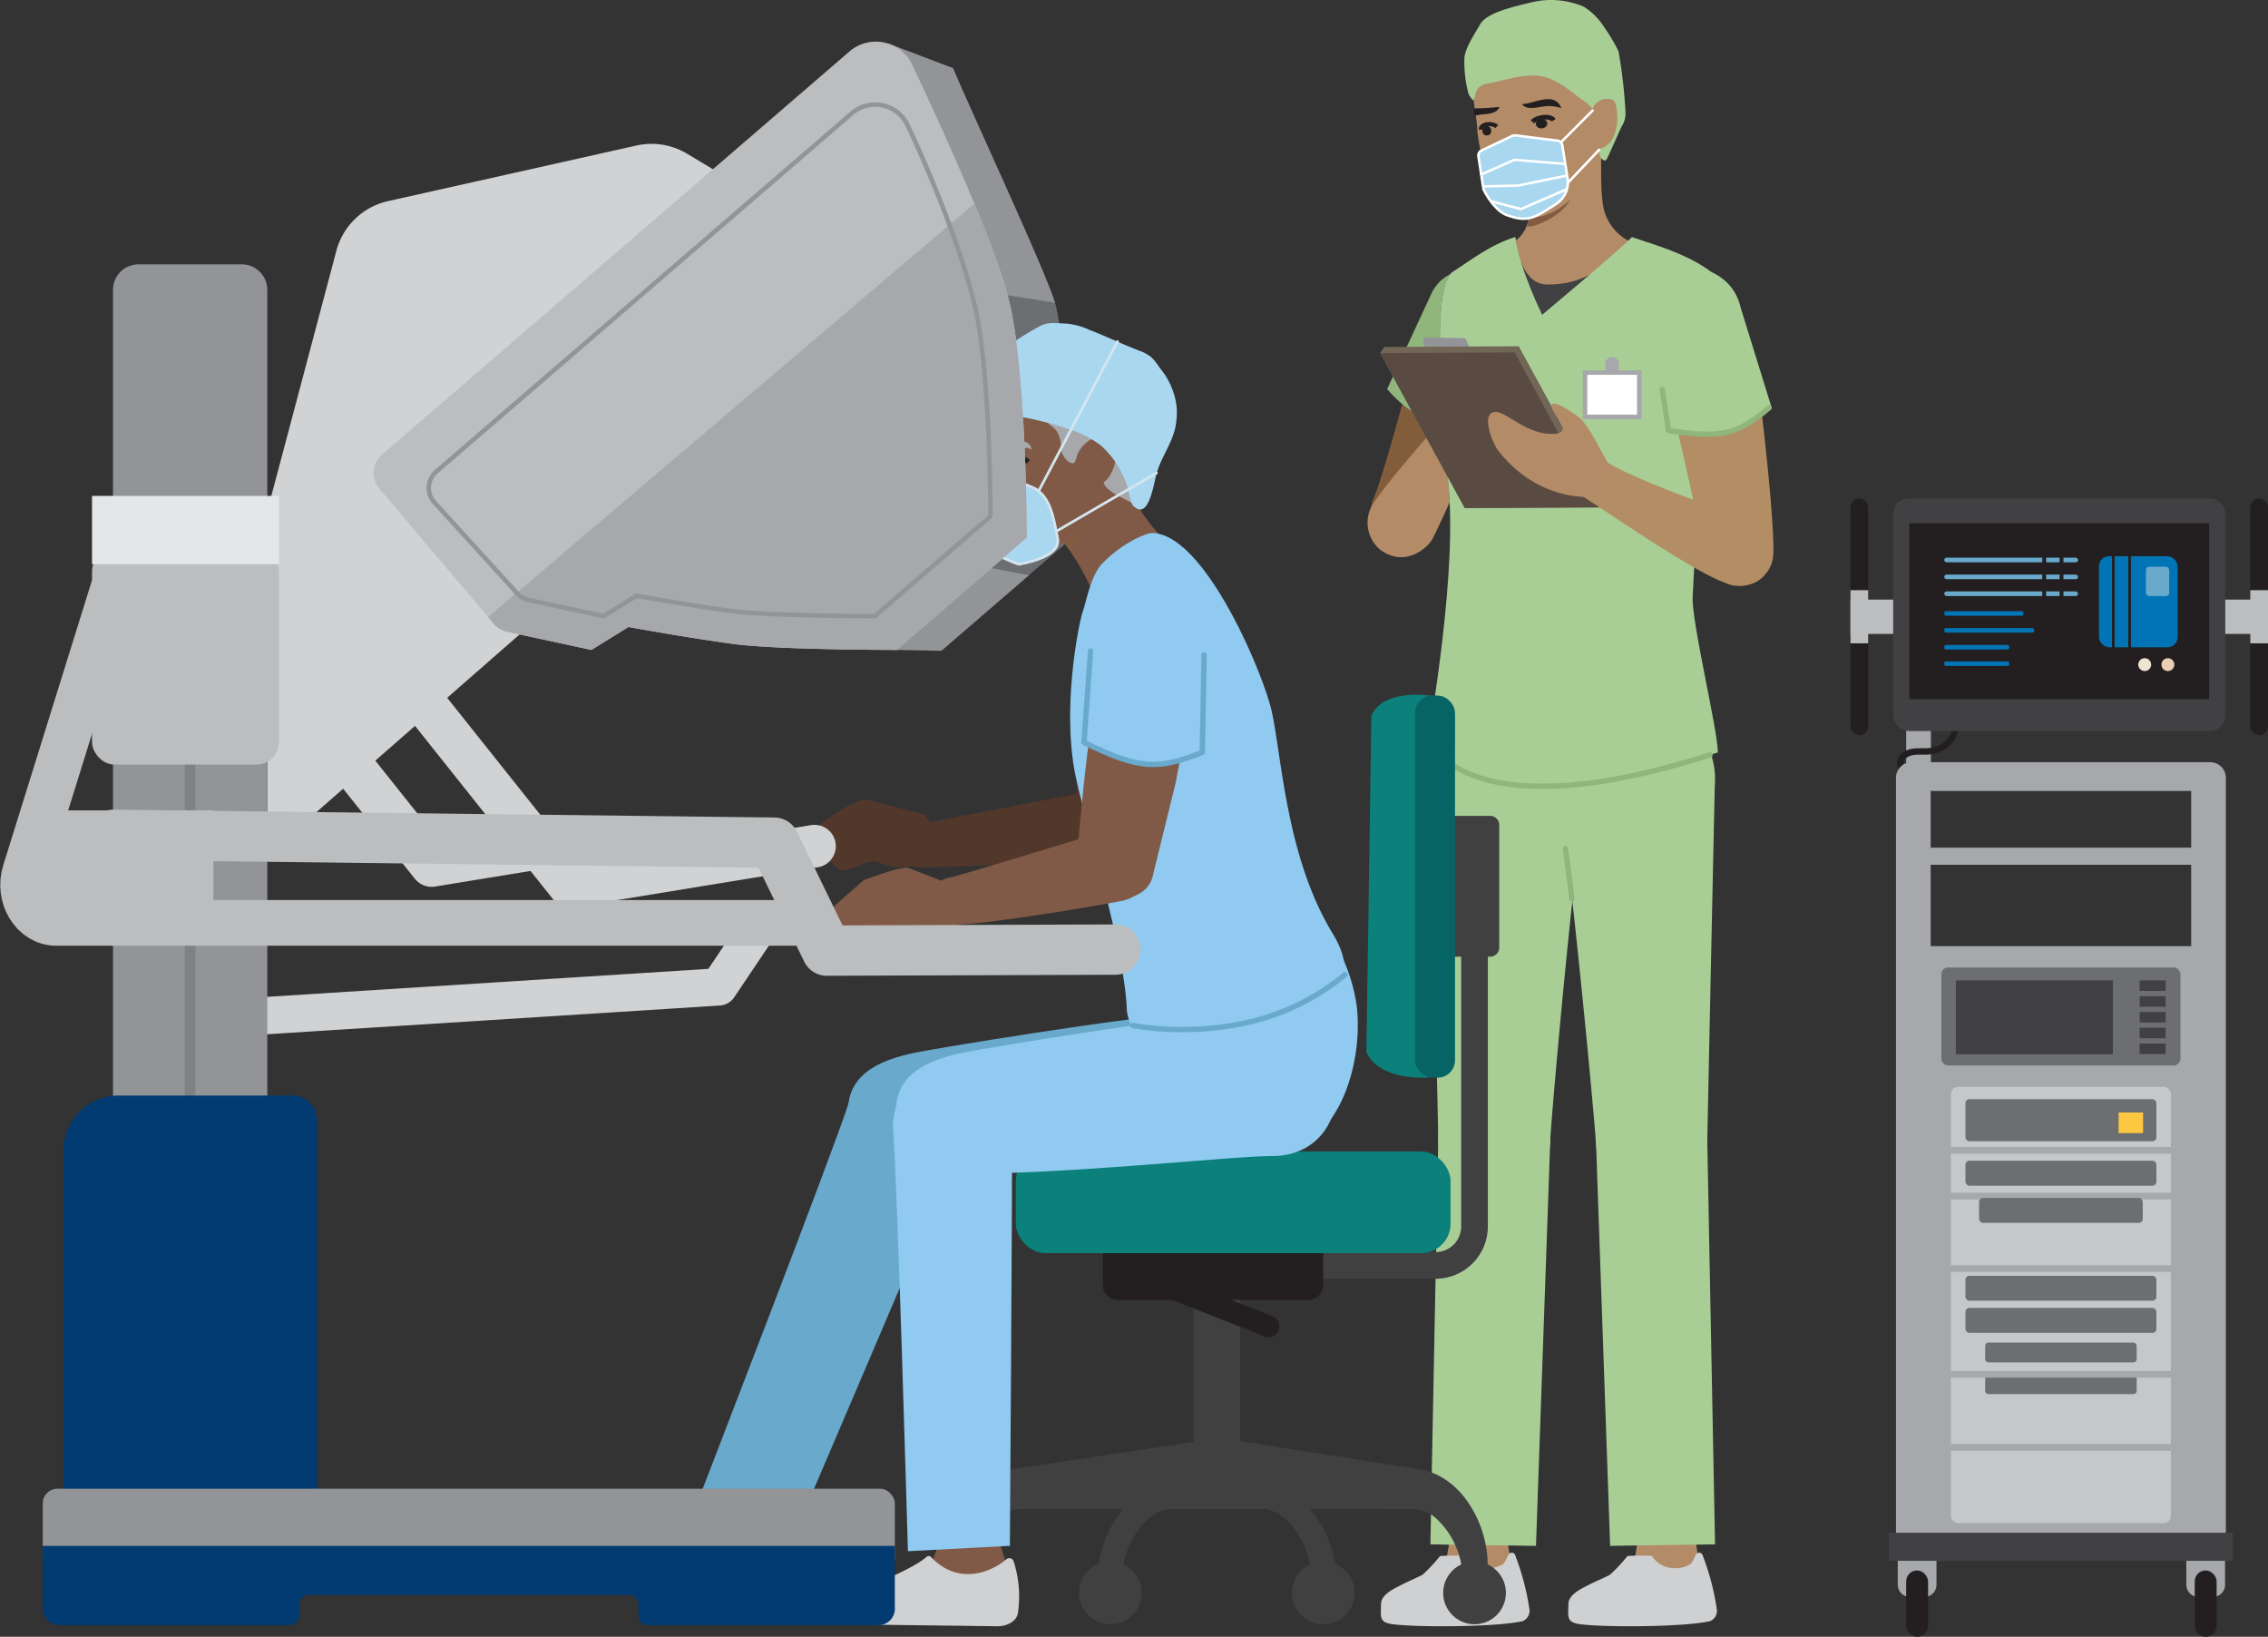
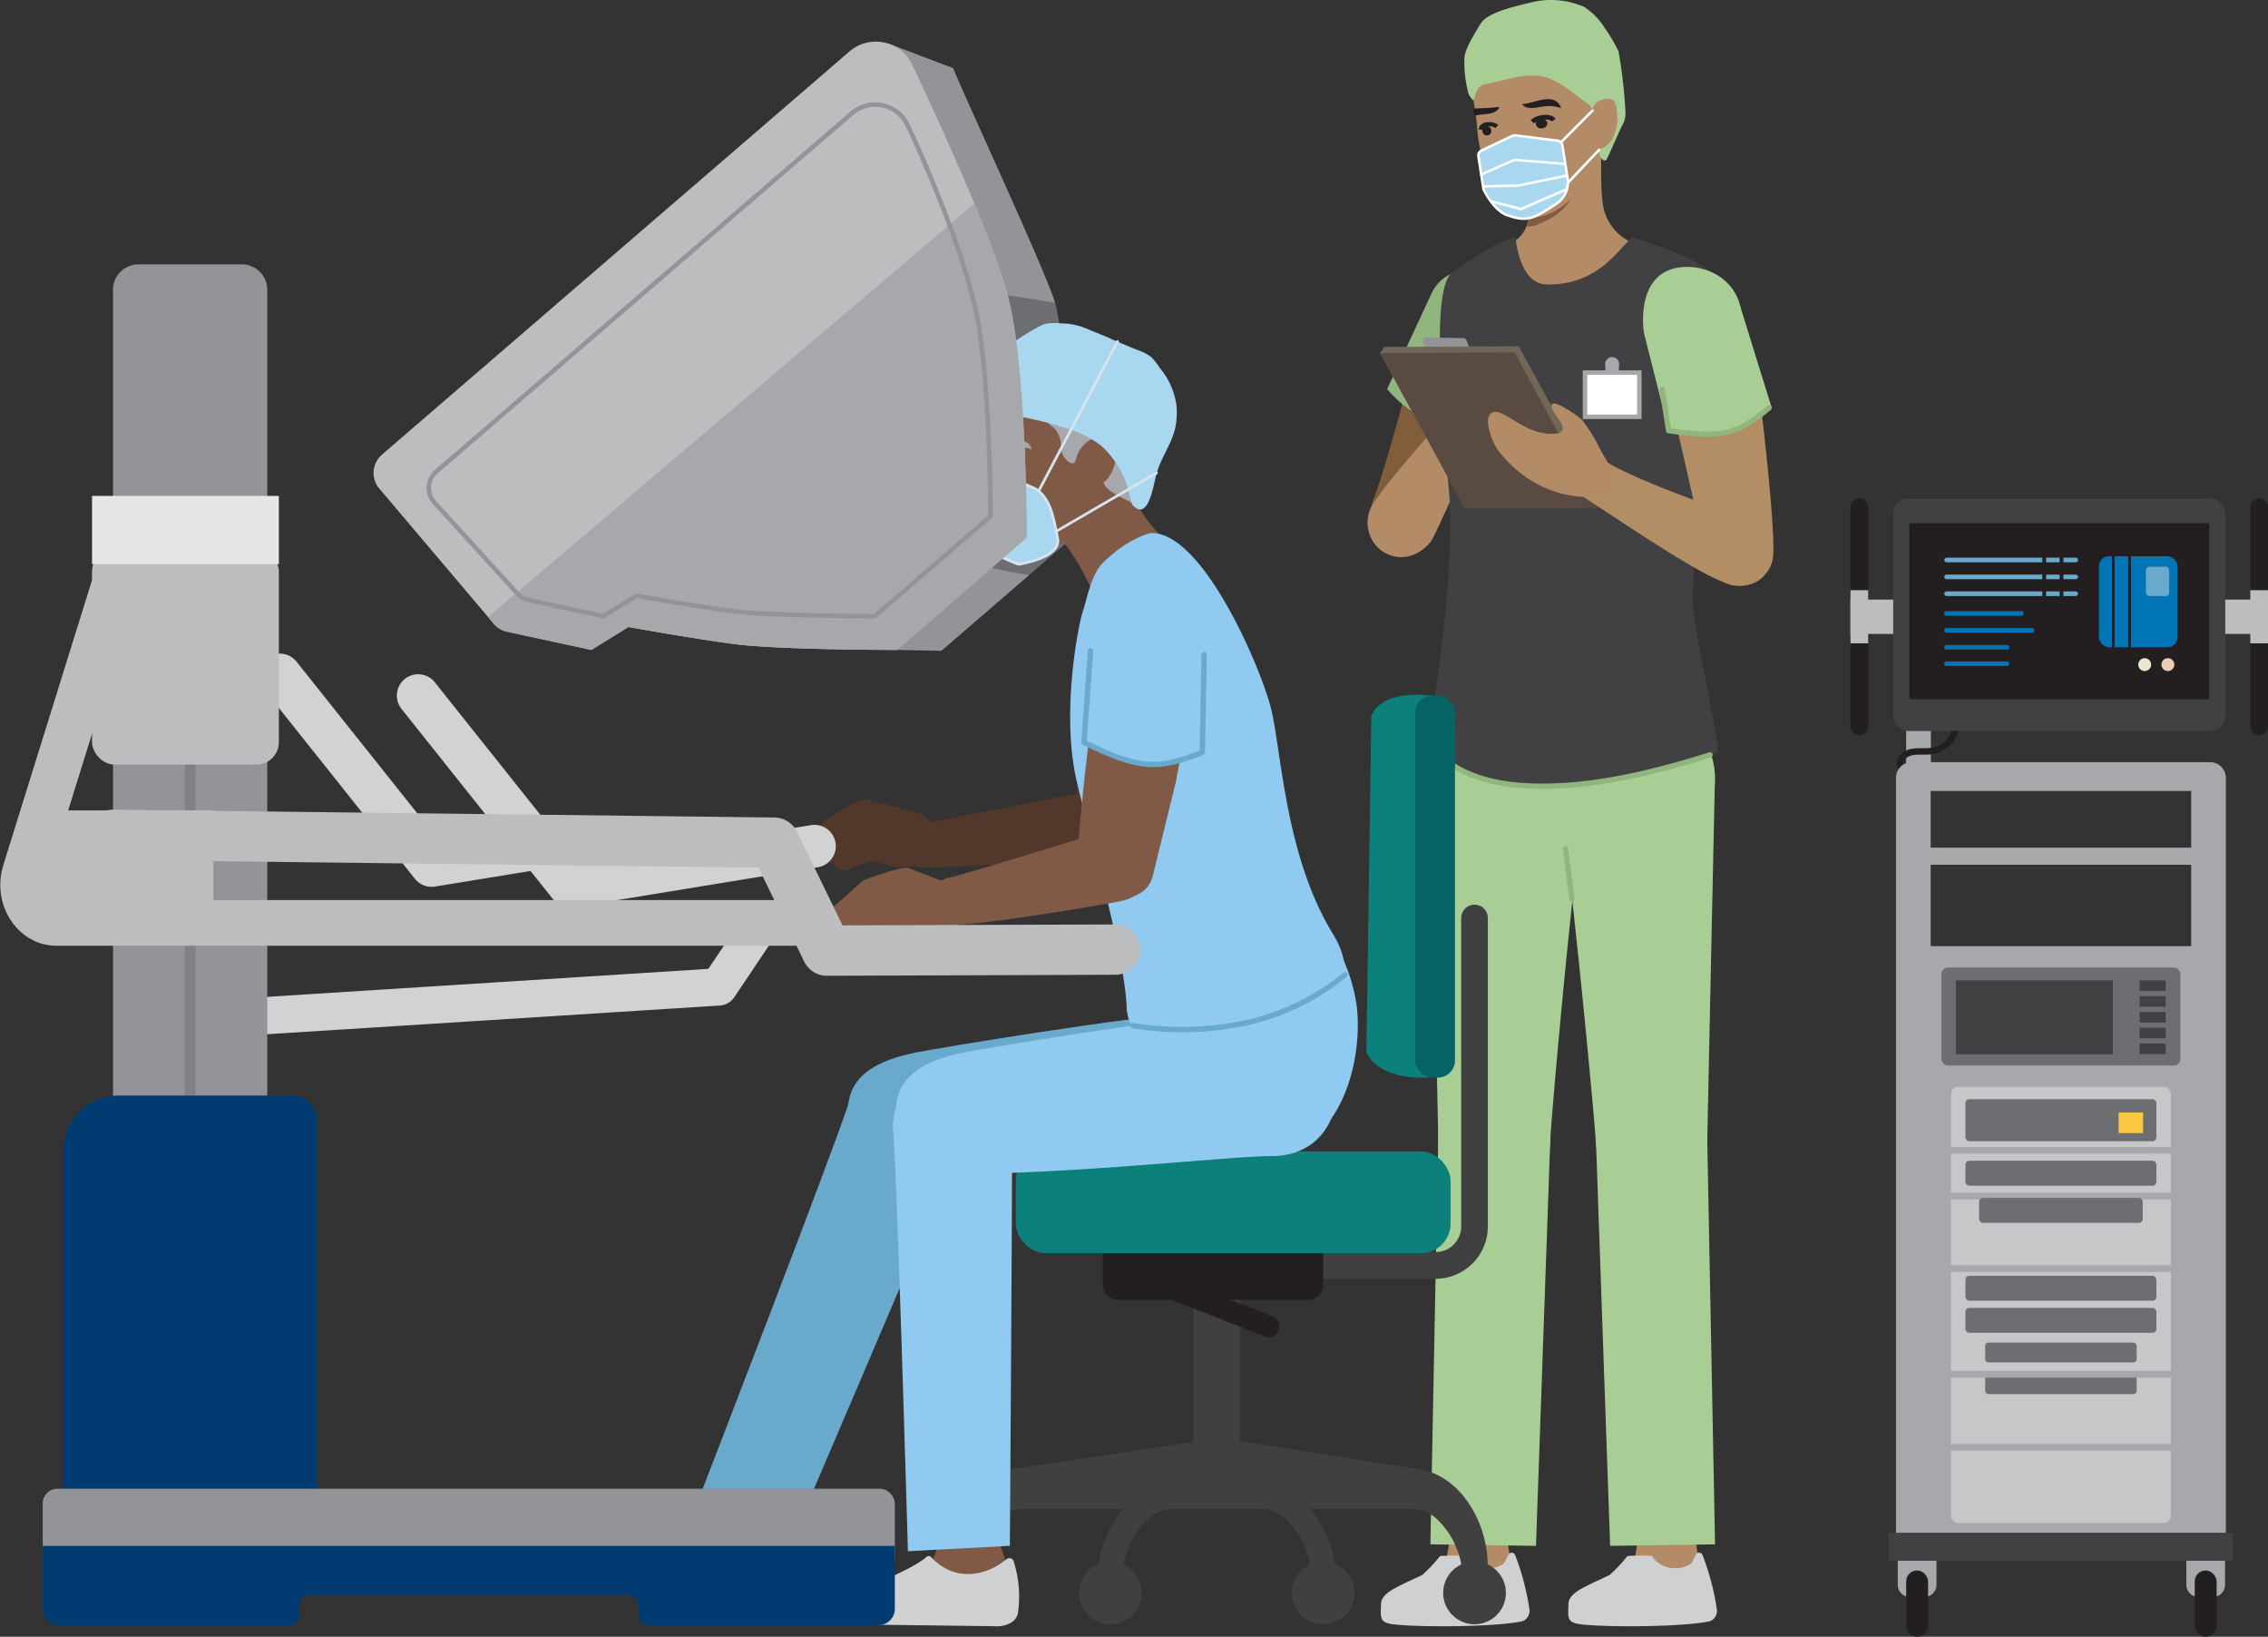
<svg xmlns="http://www.w3.org/2000/svg" width="307.695" height="222" viewBox="0 0 307.695 222">
  <rect x="0" y="0" width="307.695" height="222" fill="#333333" stroke="none" />
  <g id="robotic_surgery" data-name="robotic surgery" transform="translate(155.414 111)">
    <g id="Group_32" data-name="Group 32" transform="translate(-152.281 -111)">
      <g id="back_of_robotic_surgery_machine" data-name="back of robotic surgery machine" transform="translate(69.286 5.919)">
        <path id="machine" d="M170.935,43.89c-.7-3.313-11.71-26.858-14-32.377l-8.767-3.33L100.066,85.962l.76.9a3.278,3.278,0,0,0,1.811,1.086l13.127-2.113s11.653,2.98,17.67,3.783,22.06.8,22.06.8l17.648-15.242S173.141,54.319,170.935,43.89Z" transform="translate(-100.066 -8.183)" fill="#6d6e71" />
        <path id="Path_42" data-name="Path 42" d="M165.352,24.385c1.1,3,1.884,6.1,2.877,9.13.778,2.379,2.166,4.646,2.378,7.162,5.722.959,11.482,1.68,17.2,2.657-1.494-4.784-11.654-26.541-13.842-31.82L165.2,8.183l-3.586,5.8C162.781,17.475,164.082,20.926,165.352,24.385Z" transform="translate(-117.092 -8.183)" fill="#929497" />
        <path id="machine-2" data-name="machine" d="M170.316,105.433c-2.325.093-24.089,11.559-24.089,11.559l21.889.453,11.905-10.275c-3.3-.519-6.244-1.31-9.566-1.7A.989.989,0,0,1,170.316,105.433Z" transform="translate(-112.836 -35.086)" fill="#929497" />
      </g>
      <g id="nurse" transform="translate(182.404)">
        <g id="Lower_Body" data-name="Lower Body" transform="translate(1.796 84.16)">
          <g id="Hip" transform="translate(6.597)">
            <path id="Path_43" data-name="Path 43" d="M305.743,134.242a17.281,17.281,0,0,1-1.754,7.547l-15.819,4.229a4.787,4.787,0,0,1-2.52,0l-15.826-4.229c-5.9-11.687,3.693-25.706,17.093-25.441C297.325,116.338,305.761,124.431,305.743,134.242Z" transform="translate(-268.048 -116.345)" fill="#a8ce96" />
          </g>
          <g id="R_leg" data-name="R leg" transform="translate(0 11.568)">
            <g id="R_thigh" data-name="R thigh" transform="translate(6.725)">
              <path id="R_Thigh-2" data-name="R Thigh" d="M289.416,142.188c-2.726,21.109-5.071,49.747-4.931,49.164-.037,3.829-3.561,6.936-7.69,6.936a7.269,7.269,0,0,1-7.523-6.986c.088.444-.607-26.753-1.047-49.736.346-5.15,4.952-9.229,10.584-9.229C284.667,132.337,289.416,136.747,289.416,142.188Z" transform="translate(-268.224 -132.337)" fill="#a8ce96" />
            </g>
            <g id="R_calf" data-name="R calf" transform="translate(6.727 51.056)">
              <path id="Path_44" data-name="Path 44" d="M279.89,287.7c.362,5.04-9.819,6.891-8.789.182.592-3.572,1.241-7.374,1.58-10.986.238-3.446,5.574-3.38,5.755.037C278.679,280.481,279.355,284.189,279.89,287.7Z" transform="translate(-269.002 -222.677)" fill="#b38b67" />
              <path id="Path_45" data-name="Path 45" d="M282.55,265.809c-3.754-.054-10.567-.155-14.323-.208.03-1.647,1.069-55.168,1.069-55.168a7.6,7.6,0,1,1,15.189.445S282.552,265.721,282.55,265.809Z" transform="translate(-268.227 -202.919)" fill="#a8ce96" />
            </g>
            <g id="R_shoe" data-name="R shoe" transform="translate(0 114.878)">
              <path id="R_shoe-2" data-name="R shoe" d="M258.952,298.11c.009-1.249,1.625-2.025,2.558-2.505,1-.516,2.04-.955,3.051-1.452a21.8,21.8,0,0,0,2.4-2.558,24.023,24.023,0,0,1,3.28-.022c.114.029.144.15.218.268a3.685,3.685,0,0,0,3,1.4,3.784,3.784,0,0,0,1.936-.486c.356-.19.537-.767.841-1.34a.5.5,0,0,1,.919.057,34.427,34.427,0,0,1,1.948,7.434,1.536,1.536,0,0,1-.913,1.513c-3.486.812-14.247.864-17.647.421C258.637,300.594,258.939,299.813,258.952,298.11Z" transform="translate(-258.927 -291.147)" fill="#ced0d1" />
            </g>
          </g>
          <g id="L_leg" data-name="L leg" transform="translate(24.017 11.696)">
            <g id="L_thigh" data-name="L thigh">
              <path id="Thigh_L" data-name="Thigh L" d="M292.129,142.237c2.73,21.114,5.276,49.759,5.135,49.179a7.3,7.3,0,0,0,7.566,6.921c4.181,0,7.571-3.128,7.571-6.986,0-.056.493-23.8,1.017-48.09.566-7.321-5.506-11.005-11.31-10.732C297.113,132.764,292.318,135.932,292.129,142.237Z" transform="translate(-292.129 -132.514)" fill="#a8ce96" />
            </g>
            <g id="L_calf" data-name="L calf" transform="translate(5.166 50.931)">
              <path id="Path_46" data-name="Path 46" d="M315.189,287.7c.362,5.04-9.819,6.891-8.789.182.592-3.572,1.241-7.374,1.58-10.986.238-3.446,5.574-3.38,5.755.037C313.978,280.481,314.654,284.189,315.189,287.7Z" transform="translate(-301.223 -222.68)" fill="#b38b67" />
              <path id="Path_47" data-name="Path 47" d="M301.2,265.81c3.73-.054,10.5-.155,14.231-.208-.03-1.647-1.062-55.168-1.062-55.168a7.551,7.551,0,1,0-15.092.445S301.194,265.723,301.2,265.81Z" transform="translate(-299.271 -202.923)" fill="#a8ce96" />
            </g>
            <g id="L_shoe" data-name="L shoe" transform="translate(1.406 114.749)">
              <path id="L_shoe-2" data-name="L shoe" d="M294.1,298.11c.009-1.249,1.625-2.025,2.558-2.505,1-.516,2.041-.955,3.051-1.452a21.678,21.678,0,0,0,2.4-2.558,24.022,24.022,0,0,1,3.28-.022c.114.029.144.15.218.268a3.685,3.685,0,0,0,3,1.4,3.784,3.784,0,0,0,1.936-.486c.357-.19.537-.767.841-1.34a.5.5,0,0,1,.919.057,34.431,34.431,0,0,1,1.948,7.434,1.535,1.535,0,0,1-.912,1.513c-3.486.812-14.247.864-17.648.421C293.784,300.594,294.085,299.813,294.1,298.11Z" transform="translate(-294.073 -291.147)" fill="#ced0d1" />
            </g>
          </g>
          <line id="outline" x1="0.861" y1="6.833" transform="translate(25.062 30.957)" fill="none" stroke="#90b57d" stroke-linecap="round" stroke-linejoin="round" stroke-width="0.723" />
        </g>
        <g id="Head" transform="translate(13.091)">
          <g id="neck" transform="translate(4.439 18.836)">
            <path id="neck-2" data-name="neck" d="M300.5,40.226c.242-.146-1.985-.356-2.174-.48a6.766,6.766,0,0,1-3.1-4.051c-.588-2.391-.307-7.224-.413-9.623a93.819,93.819,0,0,0-10.751.607c.164,2.4,1.278,7.15.963,9.592a4.493,4.493,0,0,1-1.931,3.667c-.174.143-2.651.619-2.394.738,2.514,1.156.655,8.262,6.259,7.982l2.781-.158C295.339,48.147,298.134,41.659,300.5,40.226Z" transform="translate(-280.679 -26.039)" fill="#b38b67" />
            <path id="neck_shadow" data-name="neck shadow" d="M286.643,37.873c1.738.5,5.476-1.024,5.714-1.082-.521,2.166-4.649,4.292-6.022,4.091A13.094,13.094,0,0,0,286.643,37.873Z" transform="translate(-282.244 -29.014)" fill="#825b40" />
          </g>
          <g id="head-2" data-name="head">
            <g id="face">
              <path id="face-2" data-name="face" d="M293.451,16.029c.941,7.269-3.806,13.9-8.637,14.532-1.347.175-2.027.3-3.121-.716a18.471,18.471,0,0,1-4.973-11.619c-.011-.318-.17-1.528-.22-1.836-1.152-7.128-.519-11.3,7.125-12.291C292.222,2.984,292.854,11.42,293.451,16.029Z" transform="translate(-274.96 -1.106)" fill="#b38b67" />
              <path id="nose" d="M281.974,30.215c.636-.083,2.134-.115,2.621-.526C284.883,30.985,282.143,31.419,281.974,30.215Z" transform="translate(-276.598 -8.213)" fill="#825b40" />
              <path id="eye_brow_R" data-name="eye brow R" d="M279.835,20.043c-.349,1.016-1.915.953-2.6,1.056-.208.031-.412.075-.618.1-.289.039-.407-.911-.1-.951A31.618,31.618,0,0,0,279.835,20.043Z" transform="translate(-275.039 -5.545)" fill="#231f20" />
              <path id="eye_brow_L" data-name="eye brow L" d="M285.4,19.246c.6.893,2.094.433,2.779.36a4.864,4.864,0,0,1,2.556.214C289.821,17.407,286.92,19.294,285.4,19.246Z" transform="translate(-277.547 -5.142)" fill="#231f20" />
              <g id="eye_R" data-name="eye R" transform="translate(2.26 16.835)">
                <path id="eyelid_R" data-name="eyelid R" d="M277.666,24.025c.02-.883,1.617-.937,2.184-.428" transform="translate(-277.666 -23.273)" fill="none" stroke="#231f20" stroke-miterlimit="10" stroke-width="0.564" />
                <ellipse id="eye_R-2" data-name="eye R" cx="0.601" cy="0.633" rx="0.601" ry="0.633" transform="translate(0.148 0.358) rotate(-7.569)" fill="#231f20" />
              </g>
              <g id="eye_L" data-name="eye L" transform="translate(9.282 15.891)">
                <path id="eyelid_L" data-name="eyelid L" d="M290.25,22.383c-.475-.706-2.313-.428-2.876.228" transform="translate(-287.374 -21.969)" fill="none" stroke="#231f20" stroke-miterlimit="10" stroke-width="0.643" />
                <ellipse id="eye_L-2" data-name="eye L" cx="0.78" cy="0.633" rx="0.78" ry="0.633" transform="translate(0.378 0.361) rotate(-7.38)" fill="#231f20" />
              </g>
              <path id="mouth" d="M283.083,33.673a2.355,2.355,0,0,0,3.368-.436Z" transform="translate(-276.905 -9.195)" fill="#fff" />
              <path id="Path_48" data-name="Path 48" d="M275.132,12.683c.043.185.613,1.052.713.89.276-.448.1-1.9,1.722-2.194,2.3-.417,4.829-1.371,7.173-1.074,2.5.317,4.32,2.212,6.4,3.636,2.509,1.718.82,6.832,2.276,7.768a.336.336,0,0,0,.479-.119c.286-.53,1.565-3.456,2.026-4.449a3.178,3.178,0,0,0,.511-2.062,66.2,66.2,0,0,0-.936-8.113,22.5,22.5,0,0,0-1.9-3.21A8.884,8.884,0,0,0,290.786.911a11.3,11.3,0,0,0-6.909-.639c-3.557.835-6.314,1.582-7.165,3.044s-1.921,3.077-2.119,4.431A16.549,16.549,0,0,0,275.132,12.683Z" transform="translate(-274.542 0)" fill="#a8ce96" />
              <path id="ear_L" data-name="ear L" d="M300.824,18.57c.9.109.9,1.259.964,1.973a6.167,6.167,0,0,1-.713,3.586c-.365.54-1.309,1.335-1.809,1.162-.944-.324-1.416-3.067-1.239-3.879C298.129,20.938,298.344,18.27,300.824,18.57Z" transform="translate(-281.029 -5.131)" fill="#b38b67" />
            </g>
            <g id="mask" transform="translate(1.933 14.99)">
              <path id="Path_49" data-name="Path 49" d="M287.952,26.1l-5.693-.71a.877.877,0,0,0-.416.054L277.7,27.413a.748.748,0,0,0-.475.794l.691,4.488c.668,1.382,1.963,3.118,3.233,3.525l.557.178c2.1.671,3.2.116,5.056-1.069l1.014-.647a3.51,3.51,0,0,0,1.555-3.418l-.714-4.515A.751.751,0,0,0,287.952,26.1Z" transform="translate(-277.215 -22.013)" fill="#a9d7f0" stroke="#fff" stroke-miterlimit="10" stroke-width="0.337" />
              <g id="Group_8" data-name="Group 8" transform="translate(11.215)">
                <line id="Line_2" data-name="Line 2" y1="4.301" x2="4.289" fill="none" stroke="#fff" stroke-linecap="round" stroke-miterlimit="10" stroke-width="0.336" />
              </g>
              <g id="Group_9" data-name="Group 9" transform="translate(12.181 5.328)">
                <line id="Line_3" data-name="Line 3" y1="4.442" x2="4.208" fill="none" stroke="#fff" stroke-linecap="round" stroke-miterlimit="10" stroke-width="0.344" />
              </g>
              <g id="Group_10" data-name="Group 10" transform="translate(0.268 6.687)">
                <path id="Path_50" data-name="Path 50" d="M289.119,30.529l-6.882-.563-4.652,2.039" transform="translate(-277.586 -29.966)" fill="none" stroke="#fff" stroke-miterlimit="10" stroke-width="0.332" />
                <path id="Path_51" data-name="Path 51" d="M289.447,32.937l-6.568,1.347-4.6.107" transform="translate(-277.776 -30.788)" fill="none" stroke="#fff" stroke-miterlimit="10" stroke-width="0.34" />
                <path id="Path_52" data-name="Path 52" d="M289.933,35.442l-6.257,2.72-4.017-1.053" transform="translate(-278.159 -31.481)" fill="none" stroke="#fff" stroke-miterlimit="10" stroke-width="0.34" />
              </g>
            </g>
          </g>
        </g>
        <g id="Upper_body" data-name="Upper body" transform="translate(0 32.145)">
          <g id="R_arm" data-name="R arm" transform="translate(0 4.408)">
            <g id="R_upper_arm" data-name="R upper arm">
              <path id="R_upper_arm-2" data-name="R upper arm" d="M257.32,82.171c-.147.36-1.057,4.593,1.7,6.14a4.859,4.859,0,0,0,5.95-.864c1.123-2.243,8.921-24.4,10.12-27.949.922-2.653.409-6.138-2.037-7.289-4.38-2.061-6.81.874-8.234,4.441C263.932,58.871,259.488,76.863,257.32,82.171Z" transform="translate(-256.614 -50.807)" fill="#825d3c" />
              <path id="R_forearm" data-name="R forearm" d="M265.273,94.262c1.67-3.219,4.532-10.353,6.475-13.122.461-.615.59-3.083-.55-3.821a3.352,3.352,0,0,0-3.874,0s-7.4,8.212-9.794,11.744l-.007,0a.383.383,0,0,0-.029.04,4.8,4.8,0,0,0,.689,6.7C261.631,98.3,264.722,95.407,265.273,94.262Z" transform="translate(-256.444 -57.771)" fill="#b38b67" />
              <path id="R_sleeve" data-name="R sleeve" d="M274,51c4.334,1.733,1.973,8.228,1.772,8.709l-3.4,11.956c-6.465-.031-8.981-1.249-12.267-4.9,0,0,5.859-12.632,5.864-12.636C267.493,50.435,271.468,49.988,274,51Z" transform="translate(-257.458 -50.532)" fill="#90b57d" />
            </g>
          </g>
          <g id="torso" transform="translate(8.172)">
            <g id="inner_shirt" data-name="inner shirt">
              <path id="top_body" data-name="top body" d="M303.67,93.222c-.187,3.348,3.461,18.28,3.411,21.128-10.074,3.212-18.174,4.9-25.835,4.533-5.785-.276-10.487-2.009-13.506-5.861.851-5.5,4.438-26.688,2.446-37.551-.224-5.963-2.223-24.306.971-26.333,2.223-1.412,5.051-3.662,8.452-4.7.589,4.39,2.08,6.421,4.322,6.443,6.6.065,9.352-4.265,11.5-6.433,4.143,1.484,14.868,3.938,14.545,12.056-.93,3.978-3.589,6.311-4.957,9.642C304.638,70.7,304.266,82.531,303.67,93.222Z" transform="translate(-267.741 -44.438)" fill="#414042" />
            </g>
            <g id="Torso-2" data-name="Torso">
-               <path id="top_body-2" data-name="top body" d="M303.67,93.222c-.187,3.348,3.461,18.28,3.411,21.128-10.074,3.212-18.174,4.9-25.835,4.533-5.785-.276-10.487-2.009-13.506-5.861.851-5.5,4.438-26.688,2.446-37.551-.224-5.963-2.223-24.306.971-26.333,2.223-1.412,5.051-3.662,8.452-4.7.589,4.39,3.644,10.547,3.644,10.547s10.029-8.369,12.181-10.536c4.143,1.484,14.868,3.938,14.545,12.056-.93,3.978-3.589,6.311-4.957,9.642C304.638,70.7,304.266,82.531,303.67,93.222Z" transform="translate(-267.741 -44.438)" fill="#a8ce96" />
-             </g>
+               </g>
            <path id="outline-2" data-name="outline" d="M267.741,139.251c3.019,3.851,7.72,5.584,13.506,5.861,7.394.352,15.2-1.206,24.79-4.2" transform="translate(-267.741 -70.667)" fill="none" stroke="#90b57d" stroke-linecap="round" stroke-linejoin="round" stroke-width="0.723" />
            <g id="name_tag" data-name="name tag" transform="translate(21.327 16.292)">
              <rect id="Rectangle_474" data-name="Rectangle 474" width="7.365" height="6" transform="translate(7.365 8.099) rotate(-180)" fill="#fff" stroke="#a6a8ab" stroke-linecap="round" stroke-miterlimit="10" stroke-width="0.611" />
              <path id="Path_53" data-name="Path 53" d="M302.883,69.128v-.953a.956.956,0,1,0-1.841,0v.953Z" transform="translate(-298.28 -66.961)" fill="#a6a8ab" />
            </g>
          </g>
          <g id="L_arm" data-name="L arm" transform="translate(1.702 4.055)">
            <g id="clipboard" transform="translate(0 9.567)">
              <path id="Path_54" data-name="Path 54" d="M275.675,71.093l-5.694-.107a.483.483,0,0,1-.44-.306l-2.66-6.749a.483.483,0,0,1,.459-.661l4.967.093a.484.484,0,0,1,.442.308l2.586,6.64Z" transform="translate(-261.024 -63.27)" fill="#929497" />
              <path id="Path_55" data-name="Path 55" d="M277.606,64.928l-18.248.09-.561.831,11.484,21.022,18.248-.09.561-.831Z" transform="translate(-258.797 -63.729)" fill="#726657" />
              <path id="Path_56" data-name="Path 56" d="M288.529,87.1l-18.248.09L258.8,66.166l2.431-.012,15.817-.078,10.224,18.9Z" transform="translate(-258.797 -64.046)" fill="#594a42" />
            </g>
            <g id="L_upper_arm" data-name="L upper arm" transform="translate(35.67)">
              <path id="Path_57" data-name="Path 57" d="M308.791,56.8c-.31,3.373,1.023,4.473,2.513,8.924.866,2.587,4.808,20.411,5.392,23.449a4.771,4.771,0,0,0,3.436,4.065A4.676,4.676,0,0,0,324.695,92a4.18,4.18,0,0,0,1.188-2.268c.412-2.057-.715-13.285-1.487-19.707a73.6,73.6,0,0,0-2.829-14.085,6.786,6.786,0,0,0-6.064-5.577C311.772,50.023,309.133,53.067,308.791,56.8Z" transform="translate(-308.285 -50.125)" fill="#b38d63" />
              <path id="sleeve" d="M312.414,50.231c-5.281,1.264-4.283,8.39-4.133,8.978l3.3,13.043c7.446,1.055,9.512.325,13.911-3.325L321.3,55.411a.026.026,0,0,0,0-.021C320.162,50.882,315.5,49.492,312.414,50.231Z" transform="translate(-308.109 -50.044)" fill="#a8ce96" />
              <path id="sleeve-2" data-name="sleeve" d="M311.7,73.036l.87,5.577c7.446,1.055,9.246.543,13.646-3.106" transform="translate(-309.103 -56.404)" fill="none" stroke="#90b57d" stroke-linecap="round" stroke-linejoin="round" stroke-width="0.723" />
            </g>
            <g id="L_forearm" data-name="L forearm" transform="translate(26.192 25.845)">
              <path id="Path_58" data-name="Path 58" d="M318.866,94.023c-3.58-.828-17.748-6.125-19.877-8.054a3.132,3.132,0,0,0-3.547.973c-1.314,2.155.742,4.033.984,4.19,4.422,2.875,14.984,10.1,18.926,11.528,0,0,4.708,1.913,6.26-2.141A4.781,4.781,0,0,0,318.866,94.023Z" transform="translate(-295.006 -85.773)" fill="#b38d63" />
            </g>
            <g id="L_hand" data-name="L hand" transform="translate(14.64 18.534)">
              <path id="Path_59" data-name="Path 59" d="M287.7,76.278c.307,1.052,2.636,3.032.712,3.45a5.787,5.787,0,0,1-.982.045c-3.874-.128-6.656-3.945-8.037-2.736-.991.869.307,4.116,1.058,5.057,4.992,6.324,11.31,6.373,13,6.219,0,0,0,0,.006,0l.174-.017a2.158,2.158,0,0,0,.235-.04,2.662,2.662,0,0,0,1.788-3.832v0c-.213-.634-.872-1.487-1.761-3.25a21.9,21.9,0,0,0-2.15-3.34C291.306,77.423,287.15,74.393,287.7,76.278Z" transform="translate(-279.036 -75.665)" fill="#b38b67" />
            </g>
          </g>
        </g>
      </g>
      <g id="doctor" transform="translate(78.933 43.814)">
        <g id="chair_side" data-name="chair side" transform="translate(43.785 50.414)">
-           <path id="Rectangle_475" data-name="Rectangle 475" d="M0,0H5.48A1.234,1.234,0,0,1,6.714,1.234V17.865A1.234,1.234,0,0,1,5.48,19.1H0a0,0,0,0,1,0,0V0A0,0,0,0,1,0,0Z" transform="translate(70.833 16.432)" fill="#404041" />
          <g id="Group_11" data-name="Group 11" transform="translate(51.859 28.48)">
            <path id="Path_60" data-name="Path 60" d="M262.677,220.372H247.432a1.808,1.808,0,1,1,0-3.617h15.244a3.481,3.481,0,0,0,3.476-3.476V171.444a1.808,1.808,0,1,1,3.617,0v41.834A7.1,7.1,0,0,1,262.677,220.372Z" transform="translate(-245.624 -169.636)" fill="#404041" />
          </g>
          <g id="chair">
            <rect id="Rectangle_476" data-name="Rectangle 476" width="58.987" height="13.802" rx="4.008" transform="translate(11.96 61.944)" fill="#0c817c" />
            <path id="Path_61" data-name="Path 61" d="M268.242,133.625l-.715,45.432a3.371,3.371,0,0,1-3.573,3.138s-5.955.331-7.73-3.43l.669-45.631c1.607-3.721,7.877-2.757,7.877-2.757A3.371,3.371,0,0,1,268.242,133.625Z" transform="translate(-196.697 -130.264)" fill="#0c817c" />
            <g id="Group_20" data-name="Group 20" transform="translate(0 75.746)">
              <g id="Group_16" data-name="Group 16" transform="translate(20.529 31.363)">
                <g id="Group_13" data-name="Group 13">
                  <g id="Group_12" data-name="Group 12" transform="translate(2.587)">
                    <path id="Path_62" data-name="Path 62" d="M209.227,290.809h-3.338v-.234c0-5.545,4.416-12.241,9.9-12.241h19.535v3.337H215.789c-3.38,0-6.562,5.017-6.562,8.9Z" transform="translate(-205.889 -278.335)" fill="#404041" />
                  </g>
                  <circle id="Ellipse_1" data-name="Ellipse 1" cx="4.256" cy="4.256" r="4.256" transform="translate(0 10.455)" fill="#404041" />
                </g>
                <g id="Group_15" data-name="Group 15" transform="translate(5.372)">
                  <g id="Group_14" data-name="Group 14">
                    <path id="Path_63" data-name="Path 63" d="M239.173,290.809h-3.337v-.234c0-3.887-3.182-8.9-6.562-8.9H209.739v-3.337h19.535c5.484,0,9.9,6.7,9.9,12.241Z" transform="translate(-209.739 -278.335)" fill="#404041" />
                  </g>
                  <circle id="Ellipse_2" data-name="Ellipse 2" cx="4.256" cy="4.256" r="4.256" transform="translate(23.511 10.455)" fill="#404041" />
                </g>
              </g>
              <g id="Group_19" data-name="Group 19" transform="translate(0 25.379)">
                <g id="Group_17" data-name="Group 17" transform="translate(0 0.119)">
                  <path id="Path_64" data-name="Path 64" d="M177.465,288.567a13.456,13.456,0,0,1-.114-1.417,13.012,13.012,0,0,1,.059-1.447,15.51,15.51,0,0,1,.532-2.833,15,15,0,0,1,2.764-5.328,11.362,11.362,0,0,1,2.584-2.293,9.3,9.3,0,0,1,3.779-1.341l5.012-.749,19.546-2.933v9.2H187.806a5.109,5.109,0,0,0-.556.013,4.19,4.19,0,0,0-1.656.437,6.913,6.913,0,0,0-1.565,1.133,11,11,0,0,0-3.226,7.556Z" transform="translate(-174.878 -270.227)" fill="#404041" />
                  <circle id="Ellipse_3" data-name="Ellipse 3" cx="4.256" cy="4.256" r="4.256" transform="translate(0 16.32)" fill="#404041" />
                </g>
                <g id="Group_18" data-name="Group 18" transform="translate(41.647)">
                  <path id="Path_65" data-name="Path 65" d="M231.507,270.062l19.576,3.074,5.006.775a9.079,9.079,0,0,1,3.77,1.322,10.868,10.868,0,0,1,2.588,2.276,14.786,14.786,0,0,1,2.779,5.315,15.605,15.605,0,0,1,.551,2.828,13.62,13.62,0,0,1,.059,1.45c0,.242-.017.488-.033.731s-.046.5-.078.688h-3.338a9.923,9.923,0,0,0-.879-4.088,10.8,10.8,0,0,0-2.354-3.479,5,5,0,0,0-3.227-1.566l-4.844-.006H231.507Z" transform="translate(-231.507 -270.062)" fill="#404041" />
                  <circle id="Ellipse_4" data-name="Ellipse 4" cx="4.256" cy="4.256" r="4.256" transform="translate(28.293 16.439)" fill="#404041" />
                </g>
              </g>
              <rect id="Rectangle_477" data-name="Rectangle 477" width="34.662" height="6.334" transform="translate(36.059 34.699) rotate(-90)" fill="#404041" />
              <path id="Rectangle_478" data-name="Rectangle 478" d="M0,0H29.9a0,0,0,0,1,0,0V4.328A2.006,2.006,0,0,1,27.9,6.334H2.006A2.006,2.006,0,0,1,0,4.328V0A0,0,0,0,1,0,0Z" transform="translate(23.764)" fill="#231f20" />
            </g>
            <rect id="Rectangle_479" data-name="Rectangle 479" width="22.474" height="2.941" rx="1.363" transform="translate(47.067 87.562) rotate(-158.528)" fill="#231f20" />
            <rect id="backrest_shadow" data-name="backrest shadow" width="5.421" height="51.818" rx="2.342" transform="translate(66.125 0.118)" fill="#066564" />
          </g>
        </g>
        <g id="lower_body-2" data-name="lower body" transform="translate(0 86.111)">
          <g id="leg_R" data-name="leg R" transform="translate(0 6.964)">
            <path id="ankle_R" data-name="ankle R" d="M139.85,270.845c-1.85,3.253-3.563,7.024-6.3,9.644-5.959,4.282.906,13.552,6.74,9.09,3.465-2.6,1.762-7.423,3.359-10.974.47-1.887,1.025-3.743,1.607-5.593C146.345,269.694,141.328,267.723,139.85,270.845Z" transform="translate(-118.343 -211.381)" fill="#52372b" />
            <path id="shoe_R" data-name="shoe R" d="M137.968,288.144c-2.969.935-7.542.545-9.318-4.222a.429.429,0,0,0-.537-.276c-2.859.964-10.147.551-13.406.814-.892.072-1.835,2.678-.944,3.091l19.012,8.268c.16.077.324.151.49.222,1.315.558,2.726.362,3.282-.535a15.541,15.541,0,0,0,2.2-6.716A.609.609,0,0,0,137.968,288.144Z" transform="translate(-113.403 -215.35)" fill="#bbbdbf" />
            <path id="calf_R" data-name="calf R" d="M151.292,204.766c-1.544,5.134-20.4,53.865-20.4,53.865l13.039,4.68s18.3-42.717,22.843-53.608c1.359-3.257-.469-8.167-4-9.806C159.031,198.158,153.472,199.919,151.292,204.766Z" transform="translate(-118.241 -192.007)" fill="#68a9cc" />
            <path id="thigh_R" data-name="thigh R" d="M208.706,189.311c11.809-1.434,14.523,19.225,1.738,19.84-4.753-.111-23.744,2.091-40.077,2.4-7.424.14-10.765-3.6-11.27-7.3-.826-6.047,4.105-8.147,9.211-9.166C170.939,194.562,195.233,190.461,208.706,189.311Z" transform="translate(-126.019 -189.239)" fill="#68a9cc" />
          </g>
          <g id="leg_L" data-name="leg L" transform="translate(31.095 6.964)">
            <path id="ankle_L" data-name="ankle L" d="M176.565,275.985c-.446,3.716-.565,7.856-2.07,11.329-3.837,6.256,6.083,12.144,9.734,5.77,2.186-3.743-1.25-7.526-1.153-11.418-.3-1.921-.5-3.848-.684-5.779C182.108,272.409,176.719,272.534,176.565,275.985Z" transform="translate(-161.158 -212.504)" fill="#805a46" />
            <path id="shoe_L" data-name="shoe L" d="M179.777,292.187c-2.375,2.012-6.742,3.422-10.225-.284a.429.429,0,0,0-.6-.046c-2.263,2-9.143,4.437-12.045,5.941-.794.412-.655,3.18.326,3.216l20.731.261c.177.009.357.014.538.014,1.429.005,2.654-.722,2.819-1.764a15.536,15.536,0,0,0-.574-7.043A.609.609,0,0,0,179.777,292.187Z" transform="translate(-156.389 -217.599)" fill="#cfd1d2" />
            <path id="calf_L" data-name="calf L" d="M167.4,207.9c.564,5.33,2.049,57.562,2.049,57.562l13.834-.734s.329-46.47.3-58.271c-.009-3.637-4.08-7.391-8.092-7.412S167.53,202.743,167.4,207.9Z" transform="translate(-159.435 -191.953)" fill="#90caf0" />
            <path id="thigh_L-2" data-name="thigh L" d="M217.706,189.311c11.809-1.434,14.523,19.225,1.738,19.84-4.753-.111-23.744,2.091-40.077,2.4-7.424.14-10.765-3.6-11.27-7.3-.826-6.047,4.105-8.147,9.211-9.166C179.939,194.562,204.233,190.461,217.706,189.311Z" transform="translate(-159.603 -189.239)" fill="#90caf0" />
          </g>
          <path id="hip-2" data-name="hip" d="M212.789,181.106l.718,7.347,8.573,13.1c15.058,12.147,22.149-4.57,20.8-15.555a24.143,24.143,0,0,0-1.9-6.384Z" transform="translate(-140.897 -179.612)" fill="#90caf0" />
        </g>
        <g id="head-3" data-name="head" transform="translate(50.156 0)">
          <path id="neck-3" data-name="neck" d="M212.443,105.326c-1.889,1.734-8.452,5.428-9.318,1.879a30.383,30.383,0,0,0-5.44-10.719s-.153-.178-.186-.228a6.309,6.309,0,0,1-3.184-3.869,6.424,6.424,0,0,1,12.322-3.64,6.577,6.577,0,0,1,.208.969,9.581,9.581,0,0,1,.548,1.033c1.476,2.882,4.1,6.156,6.2,7.025C218.156,99.454,214.017,103.88,212.443,105.326Z" transform="translate(-185.87 -67.091)" fill="#805a46" />
          <g id="_head_side" data-name=" head side" transform="translate(0.884)">
-             <path id="neck_shadow-2" data-name="neck shadow" d="M199.536,101.062s2.1-1.71,2.323-1.811c.054.66-1.442,3-1.442,3Z" transform="translate(-188.271 -71.27)" fill="#835c3e" />
+             <path id="neck_shadow-2" data-name="neck shadow" d="M199.536,101.062s2.1-1.71,2.323-1.811Z" transform="translate(-188.271 -71.27)" fill="#835c3e" />
            <path id="face-3" data-name="face" d="M207.607,80.456c-1.819,2.537-2.377,2.859-2.28,3.612a1.393,1.393,0,0,0,.041.233v0a3.7,3.7,0,0,1-2.362,4.064c-1.562.62-3.99,1.181-4.648.894-.212.124-2.367,1.685-2.434,1.734h0a17.821,17.821,0,0,1-4.1,2.255,2.5,2.5,0,0,1-3.267-1.528l-.563-2.407a3.848,3.848,0,0,0,1.089-.943.159.159,0,0,0-.147-.261,15.541,15.541,0,0,1-1.594.137c-.156-.626-.519-1.568-1.1-1.8a2.48,2.48,0,0,1-1.208-1.12c-.2-.573.187-1.144.478-1.658,1.361-2.415,1.027-5.386.575-8.2-1.172-7.255,6.5-11.741,13.922-11.08a10.342,10.342,0,0,1,8.851,7.211A9.721,9.721,0,0,1,207.607,80.456Z" transform="translate(-184.244 -61.609)" fill="#805a46" />
            <ellipse id="eye" cx="0.64" cy="0.646" rx="0.64" ry="0.646" transform="translate(3.629 18.394) rotate(-10.204)" fill="#231f20" />
-             <path id="eye_top" data-name="eye top" d="M191.7,86.367a2.378,2.378,0,0,0-2.885-.19" transform="translate(-185.304 -67.544)" fill="none" stroke="#231f20" stroke-miterlimit="10" stroke-width="0.65" />
            <path id="eyebrow" d="M187.548,83.165c.391.842,1.738.521,2.309.543.692.027,1.233-.308,2,.183C191.273,81.711,188.844,83.175,187.548,83.165Z" transform="translate(-184.955 -66.69)" fill="#a6a8ab" />
            <path id="hair" d="M191.408,64.867a3.31,3.31,0,0,0-.723.686,1.167,1.167,0,0,1-.184.227.283.283,0,0,1-.271.066,1.241,1.241,0,0,0,.558.352c.21.074.43.117.641.187a2.764,2.764,0,0,1,.815.429.9.9,0,0,1,.344.4c.046.163.076.341.118.508a5.127,5.127,0,0,1,.166,1.275,5.575,5.575,0,0,0,.058,1.622c.306,1.013,1.467,1.583,1.67,2.631.091.473-.193.9-.012,1.322.208.488.9.846,1.233,1.255a3.632,3.632,0,0,1,.7,2.206,2.607,2.607,0,0,0,1.031,2.1c1.052.672.911-.39,1.3-1.17.778-1.552,2.495-2.791,4.151-1.648,2.036,1.407.393,5.013-.685,5.6.244,1.426,3.608,2.41,4.754,3.426.521-1.356,2.839-6.851,3.424-8.052a10.239,10.239,0,0,0,.093-7.555c-2.208-6.193-9.282-7.59-15.118-7.409a1.93,1.93,0,0,0-.577.079,2.6,2.6,0,0,0-.63.39,1.643,1.643,0,0,1-.719.339l-.731.122a2.148,2.148,0,0,0-1.222.485Z" transform="translate(-185.696 -61.326)" fill="#a6a8ab" />
            <path id="Path_66" data-name="Path 66" d="M195.422,74.822a14.416,14.416,0,0,1,4.807,2.372,12.77,12.77,0,0,1,3.606,5.639c.183.506.4,2.307.847,2.607.264.178.64.6,1.191.344,1.11-.516,1.558-3.578,1.884-4.758.7-2.513,2.472-4.564,2.688-7.163a8.777,8.777,0,0,0-.018-2.373,9.875,9.875,0,0,0-2.222-4.82,8.091,8.091,0,0,0-1.14-1.457,5.754,5.754,0,0,0-1.755-.935c-2.727-1.069-3.934-1.718-6.759-2.825a9.219,9.219,0,0,0-3.1-.813c-1.449-.032-2.37-.284-3.64.413a43.733,43.733,0,0,0-7.225,4.966,1.867,1.867,0,0,0-.543,1.965,8.665,8.665,0,0,1,.346,2.608c-.058,2.677,2.028,2.2,4.083,2.538A47.769,47.769,0,0,1,195.422,74.822Z" transform="translate(-183.963 -60.57)" fill="#a9d7f0" />
          </g>
          <g id="mask-2" data-name="mask" transform="translate(0 2.509)">
            <line id="Line_4" data-name="Line 4" y1="20.286" x2="10.703" transform="translate(8.685)" fill="none" stroke="#d5e5ef" stroke-linecap="round" stroke-miterlimit="10" stroke-width="0.362" />
            <line id="Line_5" data-name="Line 5" y1="7.975" x2="13.709" transform="translate(10.969 17.828)" fill="none" stroke="#d5e5ef" stroke-linecap="round" stroke-miterlimit="10" stroke-width="0.362" />
            <g id="Group_21" data-name="Group 21" transform="translate(0 17.828)">
              <path id="Path_67" data-name="Path 67" d="M190.976,90.817s-5.122-2.273-5.569-2.127-2.666,4.416-2.666,4.416l1.019,5.809s4.847,2.244,5.034,2.154,5.745-.859,5.209-3.531S193.1,92.132,190.976,90.817Z" transform="translate(-182.741 -88.684)" fill="#a9d7f0" stroke="#d5e5ef" stroke-linecap="round" stroke-linejoin="round" stroke-width="0.362" />
              <path id="Path_68" data-name="Path 68" d="M189.382,90.229l-.524.9-3.448-1.267" transform="translate(-183.479 -89.01)" fill="none" stroke="#d5e5ef" stroke-linecap="round" stroke-linejoin="round" stroke-width="0.362" />
              <line id="Line_6" data-name="Line 6" x1="5.452" y2="1.665" transform="translate(1.181 3.213)" fill="none" stroke="#d5e5ef" stroke-linecap="round" stroke-linejoin="round" stroke-width="0.362" />
              <path id="Path_69" data-name="Path 69" d="M191.443,97.379" transform="translate(-185.148 -91.089)" fill="#a9d6ee" stroke="#d5e5ef" stroke-miterlimit="10" stroke-width="0.521" />
            </g>
          </g>
        </g>
        <g id="Upper_body-2" data-name="Upper body" transform="translate(27.67 28.483)">
          <g id="arm_R" data-name="arm R" transform="translate(0 6)">
            <path id="upper_arm_R" data-name="upper arm R" d="M202.253,128.29c-.45,4.38-.3,7.678-.916,12.432,0,.006,0,.012,0,.018-.773,6.376,8.092,7.824,9.377,1.828.008-.026,2.891-17.382,2.895-17.41,1-6.477,1.559-7.246,1.1-11.78a5.481,5.481,0,0,0-5.213-5.139,6.6,6.6,0,0,0-5.806,3.991C203.2,113.657,202.409,126.768,202.253,128.29Z" transform="translate(-165.385 -108.239)" fill="#52372b" />
            <path id="forearm_R" data-name="forearm R" d="M196.717,147.62c-3.8,1.015-26.221,4.888-26.6,5.5a4.146,4.146,0,0,0-1.056,2.623,2.855,2.855,0,0,0,2.158,2.673c4.409.115,23.085-.961,26.764-1.338l.007,0c3.367-.724,4.271-3.768,3.592-6.238C200.988,148.668,199.166,146.939,196.717,147.62Z" transform="translate(-156.471 -119.092)" fill="#52372b" />
            <path id="hand_R" data-name="hand R" d="M169.936,155.427l-2.588-3.452c-.083-.028-.164-.059-.251-.082l-7.507-1.96c-1.072-.28-5.751,2.6-6.379,3.425l-1.435,2.168a.748.748,0,0,0-.075.669c.527,1.435,1.379.684,1.982,1.353.7.781,1.3,1.087,1.547,1.392.564.707,1.331.812,3.4-.138,3.461-1.586,1.885,1.24,8.737-.132a3.048,3.048,0,0,0,1.968-1.336l.095-.148A3.178,3.178,0,0,0,169.936,155.427Z" transform="translate(-151.654 -119.768)" fill="#52372b" />
          </g>
          <g id="Torso-3" data-name="Torso" transform="translate(35.455)">
            <path id="body" d="M211.768,99.945c7.173.054,15.2,19.268,16.273,24.314,1.383,6.521,2.008,19.76,8.222,29.977,1.8,2.953,2.562,6.136-.2,8.513-3.392,2.922-5.639,4.68-11.635,5.971-5.894,1.27-7.639,1.389-11.418.919a5.6,5.6,0,0,1-4.681-5.492c-.435-8.108-5.307-23.958-6.834-30.8-2.086-9.347.353-21.227.877-22.743.556-1.607,1.089-4.912,2.674-6.548C207.823,101.192,211.072,99.939,211.768,99.945Z" transform="translate(-200.669 -99.945)" fill="#90caf0" />
          </g>
          <path id="outline-3" data-name="outline" d="M241.205,182.757a31.767,31.767,0,0,1-14.586,6.763,41.412,41.412,0,0,1-14.172.139" transform="translate(-168.472 -122.854)" fill="none" stroke="#68a9cc" stroke-linecap="round" stroke-miterlimit="10" stroke-width="0.723" />
          <g id="L_arm-2" data-name="L arm" transform="translate(0.969 5.39)">
            <path id="hand" d="M173.726,168.363l-1.848-3.155c-.067-.031-.133-.065-.2-.093l-6.133-2.369c-.875-.339-6.09,1.651-6.09,1.651l-6.313,5.553a.633.633,0,0,0-.127.556c.307,1.259,1.1.707,1.539,1.329.517.724,6.557-1.206,6.557-1.206l10.149.218a4.7,4.7,0,0,0,1.785-.936l.094-.115A2.692,2.692,0,0,0,173.726,168.363Z" transform="translate(-152.994 -122.698)" fill="#805a46" />
            <g id="L_Upper_arm-2" data-name="L Upper arm" transform="translate(35.348 6.261)">
              <path id="Path_70" data-name="Path 70" d="M204.856,124.194c-1.568,8.692-2.156,15.46-3,24.786.762,5.524,9.386,6.819,10.4,1.706.009-.026,3.079-12.524,3.084-12.552.951-5.65,3.024-11.416,2.437-15.666a7.488,7.488,0,0,0-6.2-6.353C208.17,115.465,205.005,119.913,204.856,124.194Z" transform="translate(-201.861 -116.052)" fill="#805a46" />
            </g>
            <g id="L_forearm-2" data-name="L forearm" transform="translate(16.318 34.569)">
              <path id="L_forearm-3" data-name="L forearm" d="M199.6,155.353c-3.8,1.048-20.981,6.424-22.348,6.634a1.948,1.948,0,0,0-1.458.969c-.8,1.177.518,5.155,1.946,5.4,3.936.069,20.211-2.63,23.2-3.288a4.9,4.9,0,0,0,3.723-5.681C204.326,156.834,202.334,154.539,199.6,155.353Z" transform="translate(-175.553 -155.186)" fill="#805a46" />
            </g>
            <path id="sleeve-3" data-name="sleeve" d="M212.035,107.421c-6.094-.517-7.645,7.18-7.693,7.863L203.256,130.4c7.588,3.761,10.055,3.712,16.051,1.366l.3-15.937a.033.033,0,0,0,0-.023C219.993,110.582,215.6,107.723,212.035,107.421Z" transform="translate(-166.899 -107.397)" fill="#90caf0" />
            <path id="sleeve-4" data-name="sleeve" d="M204.146,122.061l-.89,12.393c7.588,3.761,10.055,3.712,16.051,1.366l.247-13.248" transform="translate(-166.899 -111.453)" fill="none" stroke="#68a9cc" stroke-linecap="round" stroke-linejoin="round" stroke-width="0.723" />
          </g>
        </g>
      </g>
      <g id="robotic_surgery_machine" data-name="robotic surgery machine" transform="translate(0 5.646)">
        <path id="Path_71" data-name="Path 71" d="M45.041,186.17l64.891-4.114,5.256-7.829" transform="translate(-15.558 -53.844)" fill="none" stroke="#d0d2d3" stroke-linecap="round" stroke-linejoin="round" stroke-width="5.064" />
        <path id="Path_72" data-name="Path 72" d="M78.379,130.426l20.588,25.851,33.182-5.427" transform="translate(-24.781 -41.726)" fill="none" stroke="#d0d2d3" stroke-linecap="round" stroke-linejoin="round" stroke-width="5.787" />
        <path id="Path_73" data-name="Path 73" d="M52.431,126.549,73.02,152.4l20.8-3.4" transform="translate(-17.603 -40.654)" fill="none" stroke="#d0d2d3" stroke-linecap="round" stroke-linejoin="round" stroke-width="5.787" />
-         <path id="Path_74" data-name="Path 74" d="M113.176,32l-6.132-3.687a9.374,9.374,0,0,0-6.876-1.114l-33.7,7.539a9.374,9.374,0,0,0-7.014,6.743L50.4,75.6a9.37,9.37,0,0,0-.313,2.4v45.436L129.1,54.361Z" transform="translate(-16.954 -13.107)" fill="#d0d2d3" />
        <path id="Path_75" data-name="Path 75" d="M71.154,63.822,134.588,9.132a5.457,5.457,0,0,1,8.5,1.8c4.32,9.133,11.794,25.54,13.343,32.858,2.206,10.429,2.206,31.285,2.206,31.285L140.986,90.312s-16.043,0-22.06-.8S104.6,87.2,104.6,87.2l-5.026,3.109L88.13,87.84a3.278,3.278,0,0,1-1.811-1.086L70.793,68.428A3.282,3.282,0,0,1,71.154,63.822Z" transform="translate(-22.467 -7.805)" fill="#bbbdbf" />
        <path id="Rectangle_480" data-name="Rectangle 480" d="M3.455,0H17.478a3.455,3.455,0,0,1,3.455,3.455V135.694a0,0,0,0,1,0,0H0a0,0,0,0,1,0,0V3.455A3.455,3.455,0,0,1,3.455,0Z" transform="translate(12.197 30.211)" fill="#929497" />
        <line id="Line_7" data-name="Line 7" y2="69.21" transform="translate(22.664 86.822)" fill="none" stroke="#808184" stroke-miterlimit="10" stroke-width="1.447" />
        <rect id="Rectangle_481" data-name="Rectangle 481" width="25.345" height="29.242" rx="3.028" transform="translate(9.355 68.816)" fill="#bbbdbf" />
        <rect id="Rectangle_482" data-name="Rectangle 482" width="25.345" height="9.256" transform="translate(9.355 61.616)" fill="#e5e6e7" />
        <path id="Path_76" data-name="Path 76" d="M16.48,110.554,4.549,148.864c-1.042,3.344,1.106,6.868,4.2,6.894H111.48" transform="translate(-4.283 -36.229)" fill="none" stroke="#bbbdbf" stroke-linecap="round" stroke-linejoin="round" stroke-width="6.197" />
        <path id="Path_77" data-name="Path 77" d="M21.145,156.535l89.717,1.063,7.127,14.639,39.145-.136" transform="translate(-8.948 -48.949)" fill="none" stroke="#bbbdbf" stroke-linecap="round" stroke-linejoin="round" stroke-width="6.827" />
        <path id="Path_78" data-name="Path 78" d="M6.316,151.946H30.1v15.234l-22.854.029-2.965-3.934Z" transform="translate(-4.283 -47.679)" fill="#bbbdbf" />
        <path id="Rectangle_483" data-name="Rectangle 483" d="M7.509,0h23.6a3.3,3.3,0,0,1,3.3,3.3V61.117a0,0,0,0,1,0,0H0a0,0,0,0,1,0,0V7.509A7.509,7.509,0,0,1,7.509,0Z" transform="translate(5.462 142.948)" fill="#013b71" />
        <rect id="Rectangle_484" data-name="Rectangle 484" width="115.607" height="11.349" rx="1.989" transform="translate(2.662 196.275)" fill="#929497" />
        <path id="Path_79" data-name="Path 79" d="M7.964,289.86v8.521a2.23,2.23,0,0,0,2.23,2.23H41.48a1.274,1.274,0,0,0,1.275-1.274V297.8a1.273,1.273,0,0,1,1.274-1.274H87.507a1.274,1.274,0,0,1,1.274,1.274v1.541a1.274,1.274,0,0,0,1.274,1.274h31.286a2.23,2.23,0,0,0,2.23-2.23V289.86Z" transform="translate(-5.302 -85.832)" fill="#013b71" />
        <path id="Path_80" data-name="Path 80" d="M162.373,52.189a94.127,94.127,0,0,0-4.905-14.009L91.5,94.26l.76.9a3.278,3.278,0,0,0,1.811,1.086l11.444,2.472,5.026-3.109s8.311,1.5,14.327,2.307,22.06.8,22.06.8l17.648-15.242S164.579,62.617,162.373,52.189Z" transform="translate(-28.412 -16.208)" fill="#a6a8ab" />
        <g id="Group_22" data-name="Group 22" transform="translate(55.041 8.539)">
          <path id="Path_81" data-name="Path 81" d="M81.385,69.4,137.77,20.788a4.85,4.85,0,0,1,7.553,1.6c3.84,8.118,7.916,18.747,9.292,25.253,1.96,9.27,1.96,27.808,1.96,27.808L140.889,88.992s-14.26,0-19.608-.713-12.735-2.05-12.735-2.05l-4.467,2.763L93.907,86.8A2.917,2.917,0,0,1,92.3,85.83L81.065,73.494A2.917,2.917,0,0,1,81.385,69.4Z" transform="translate(-80.374 -19.609)" fill="none" stroke="#929497" stroke-linecap="round" stroke-linejoin="round" stroke-width="0.607" />
        </g>
      </g>
      <g id="smaller_monitor" data-name="smaller monitor" transform="translate(247.917 67.584)">
        <g id="Group_23" data-name="Group 23" transform="translate(6.414 141.35)">
          <path id="Rectangle_485" data-name="Rectangle 485" d="M0,0H5.255a0,0,0,0,1,0,0V6.019A1.641,1.641,0,0,1,3.614,7.659H1.641A1.641,1.641,0,0,1,0,6.019V0A0,0,0,0,1,0,0Z" fill="#a6a8ab" />
          <rect id="Rectangle_486" data-name="Rectangle 486" width="2.973" height="8.994" rx="1.487" transform="translate(1.141 4.072)" fill="#231f20" />
        </g>
        <g id="Group_24" data-name="Group 24" transform="translate(45.562 141.35)">
          <path id="Rectangle_487" data-name="Rectangle 487" d="M0,0H5.255a0,0,0,0,1,0,0V6.019A1.641,1.641,0,0,1,3.614,7.659H1.641A1.641,1.641,0,0,1,0,6.019V0A0,0,0,0,1,0,0Z" fill="#a6a8ab" />
          <rect id="Rectangle_488" data-name="Rectangle 488" width="2.973" height="8.994" rx="1.487" transform="translate(1.141 4.072)" fill="#231f20" />
        </g>
        <rect id="Rectangle_489" data-name="Rectangle 489" width="3.354" height="7.464" transform="translate(7.555 29.311)" fill="#a6a8ab" />
        <path id="Path_82" data-name="Path 82" d="M363.879,135.433a3.47,3.47,0,0,1-.857,2.578,4.125,4.125,0,0,1-2.56,1.332c-.838.107-1.7-.032-2.529.127s-1.665.781-1.569,1.549a2.024,2.024,0,0,0,.288.964" transform="translate(-349.597 -105.05)" fill="none" stroke="#231f20" stroke-linecap="round" stroke-miterlimit="10" stroke-width="0.87" />
        <path id="Path_83" data-name="Path 83" d="M398.179,142.917H357.666a2.121,2.121,0,0,0-2.121,2.121V247.156a2.121,2.121,0,0,0,2.121,2.122h40.513a2.121,2.121,0,0,0,2.121-2.122V145.038A2.121,2.121,0,0,0,398.179,142.917Zm-2.585,24.948H360.251V156.832h35.344Zm0-13.361H360.251V146.82h35.344Z" transform="translate(-349.372 -107.12)" fill="#a6a8ab" />
        <g id="Group_27" data-name="Group 27" transform="translate(0 0)">
          <g id="Group_25" data-name="Group 25">
            <rect id="Rectangle_490" data-name="Rectangle 490" width="2.403" height="32.14" rx="1.201" fill="#231f20" />
            <rect id="Rectangle_491" data-name="Rectangle 491" width="6.383" height="4.656" transform="translate(0 13.742)" fill="#bbbdbf" />
            <rect id="Rectangle_492" data-name="Rectangle 492" width="2.403" height="7.209" transform="translate(0 12.465)" fill="#bbbdbf" />
          </g>
          <g id="Group_26" data-name="Group 26" transform="translate(50.262 0)">
            <rect id="Rectangle_493" data-name="Rectangle 493" width="2.403" height="32.14" rx="1.201" transform="translate(6.383 32.14) rotate(180)" fill="#231f20" />
            <rect id="Rectangle_494" data-name="Rectangle 494" width="6.383" height="4.656" transform="translate(6.383 18.398) rotate(-180)" fill="#bbbdbf" />
            <rect id="Rectangle_495" data-name="Rectangle 495" width="2.403" height="7.209" transform="translate(6.383 19.674) rotate(-180)" fill="#bbbdbf" />
          </g>
        </g>
        <rect id="Rectangle_496" data-name="Rectangle 496" width="29.837" height="59.173" rx="0.952" transform="translate(13.632 79.824)" fill="#e5e6e7" opacity="0.5" />
        <line id="Line_8" data-name="Line 8" x2="32.215" transform="translate(12.443 88.446)" fill="none" stroke="#a6a8ab" stroke-miterlimit="10" stroke-width="0.909" />
        <line id="Line_9" data-name="Line 9" x2="32.215" transform="translate(12.443 94.642)" fill="none" stroke="#a6a8ab" stroke-miterlimit="10" stroke-width="0.909" />
        <line id="Line_10" data-name="Line 10" x2="32.215" transform="translate(12.443 104.479)" fill="none" stroke="#a6a8ab" stroke-miterlimit="10" stroke-width="0.909" />
        <line id="Line_11" data-name="Line 11" x2="32.215" transform="translate(12.443 128.734)" fill="none" stroke="#a6a8ab" stroke-miterlimit="10" stroke-width="0.909" />
        <rect id="Rectangle_497" data-name="Rectangle 497" width="25.907" height="5.707" rx="0.531" transform="translate(15.597 81.501)" fill="#6d6e71" />
        <rect id="Rectangle_498" data-name="Rectangle 498" width="25.907" height="3.385" rx="0.531" transform="translate(15.597 89.852)" fill="#6d6e71" />
        <rect id="Rectangle_499" data-name="Rectangle 499" width="25.907" height="3.385" rx="0.531" transform="translate(15.597 105.455)" fill="#6d6e71" />
        <rect id="Rectangle_500" data-name="Rectangle 500" width="25.907" height="3.385" rx="0.531" transform="translate(15.597 109.811)" fill="#6d6e71" />
        <rect id="Rectangle_501" data-name="Rectangle 501" width="20.554" height="2.686" rx="0.422" transform="translate(18.274 114.516)" fill="#6d6e71" />
        <rect id="Rectangle_502" data-name="Rectangle 502" width="20.554" height="2.686" rx="0.422" transform="translate(18.274 118.822)" fill="#6d6e71" />
        <rect id="Rectangle_503" data-name="Rectangle 503" width="22.202" height="3.385" rx="0.531" transform="translate(17.45 94.892)" fill="#6d6e71" />
        <line id="Line_12" data-name="Line 12" x2="32.215" transform="translate(12.443 118.822)" fill="none" stroke="#a6a8ab" stroke-miterlimit="10" stroke-width="0.909" />
        <rect id="Rectangle_504" data-name="Rectangle 504" width="3.322" height="2.801" transform="translate(36.379 83.304)" fill="#fcc741" />
        <g id="Group_28" data-name="Group 28" transform="translate(5.795 0.025)">
          <rect id="Rectangle_505" data-name="Rectangle 505" width="45.056" height="31.54" rx="2.041" fill="#414042" />
          <rect id="Rectangle_506" data-name="Rectangle 506" width="40.679" height="23.857" transform="translate(2.188 3.358)" fill="#231f20" />
        </g>
        <g id="Group_30" data-name="Group 30" transform="translate(12.332 63.64)">
          <rect id="Rectangle_507" data-name="Rectangle 507" width="32.437" height="13.293" rx="0.908" fill="#6d6e71" />
          <rect id="Rectangle_508" data-name="Rectangle 508" width="21.313" height="10.012" transform="translate(1.964 1.754)" fill="#414042" />
          <g id="Group_29" data-name="Group 29" transform="translate(26.9 1.754)">
            <rect id="Rectangle_509" data-name="Rectangle 509" width="3.529" height="1.427" fill="#414042" />
            <rect id="Rectangle_510" data-name="Rectangle 510" width="3.529" height="1.427" transform="translate(0 2.14)" fill="#414042" />
            <rect id="Rectangle_511" data-name="Rectangle 511" width="3.529" height="1.427" transform="translate(0 4.28)" fill="#414042" />
            <rect id="Rectangle_512" data-name="Rectangle 512" width="3.529" height="1.427" transform="translate(0 6.42)" fill="#414042" />
            <rect id="Rectangle_513" data-name="Rectangle 513" width="3.529" height="1.427" transform="translate(0 8.561)" fill="#414042" />
          </g>
        </g>
        <rect id="Rectangle_514" data-name="Rectangle 514" width="46.66" height="3.806" transform="translate(5.188 140.307)" fill="#414042" />
        <g id="Group_31" data-name="Group 31" transform="translate(12.723 7.072)">
          <rect id="Rectangle_515" data-name="Rectangle 515" width="18.157" height="0.627" rx="0.314" transform="translate(0 0.983)" fill="#68a9cc" />
          <rect id="Rectangle_516" data-name="Rectangle 516" width="18.157" height="0.627" rx="0.314" transform="translate(0 3.273)" fill="#68a9cc" />
          <rect id="Rectangle_517" data-name="Rectangle 517" width="18.157" height="0.627" rx="0.314" transform="translate(0 5.562)" fill="#68a9cc" />
          <rect id="Rectangle_518" data-name="Rectangle 518" width="10.751" height="0.627" rx="0.241" transform="translate(0 8.239)" fill="#0074b5" />
          <rect id="Rectangle_519" data-name="Rectangle 519" width="12.199" height="0.627" rx="0.241" transform="translate(0 10.529)" fill="#0074b5" />
          <rect id="Rectangle_520" data-name="Rectangle 520" width="8.82" height="0.627" rx="0.241" transform="translate(0 12.818)" fill="#0074b5" />
          <rect id="Rectangle_521" data-name="Rectangle 521" width="8.82" height="0.627" rx="0.241" transform="translate(0 15.048)" fill="#0074b5" />
          <rect id="Rectangle_522" data-name="Rectangle 522" width="10.671" height="12.361" rx="1.385" transform="translate(20.984 0.779)" fill="#0074b5" />
          <rect id="Rectangle_523" data-name="Rectangle 523" width="3.164" height="3.979" rx="0.449" transform="translate(27.356 2.21)" fill="#68a9cc" />
          <line id="Line_13" data-name="Line 13" y2="14.036" transform="translate(22.935)" fill="none" stroke="#231f20" stroke-miterlimit="10" stroke-width="0.362" />
          <line id="Line_14" data-name="Line 14" y2="14.036" transform="translate(25.145)" fill="none" stroke="#231f20" stroke-miterlimit="10" stroke-width="0.362" />
          <rect id="Rectangle_524" data-name="Rectangle 524" width="0.519" height="7.048" transform="translate(13.299 0.358)" fill="#231f20" />
          <rect id="Rectangle_525" data-name="Rectangle 525" width="0.519" height="7.048" transform="translate(15.648 0.358)" fill="#231f20" />
          <ellipse id="Ellipse_5" data-name="Ellipse 5" cx="0.876" cy="0.876" rx="0.876" ry="0.876" transform="translate(26.32 14.613)" fill="#ede4d1" />
          <ellipse id="Ellipse_6" data-name="Ellipse 6" cx="0.876" cy="0.876" rx="0.876" ry="0.876" transform="translate(29.465 14.613)" fill="#ebcfb5" />
        </g>
      </g>
    </g>
  </g>
</svg>